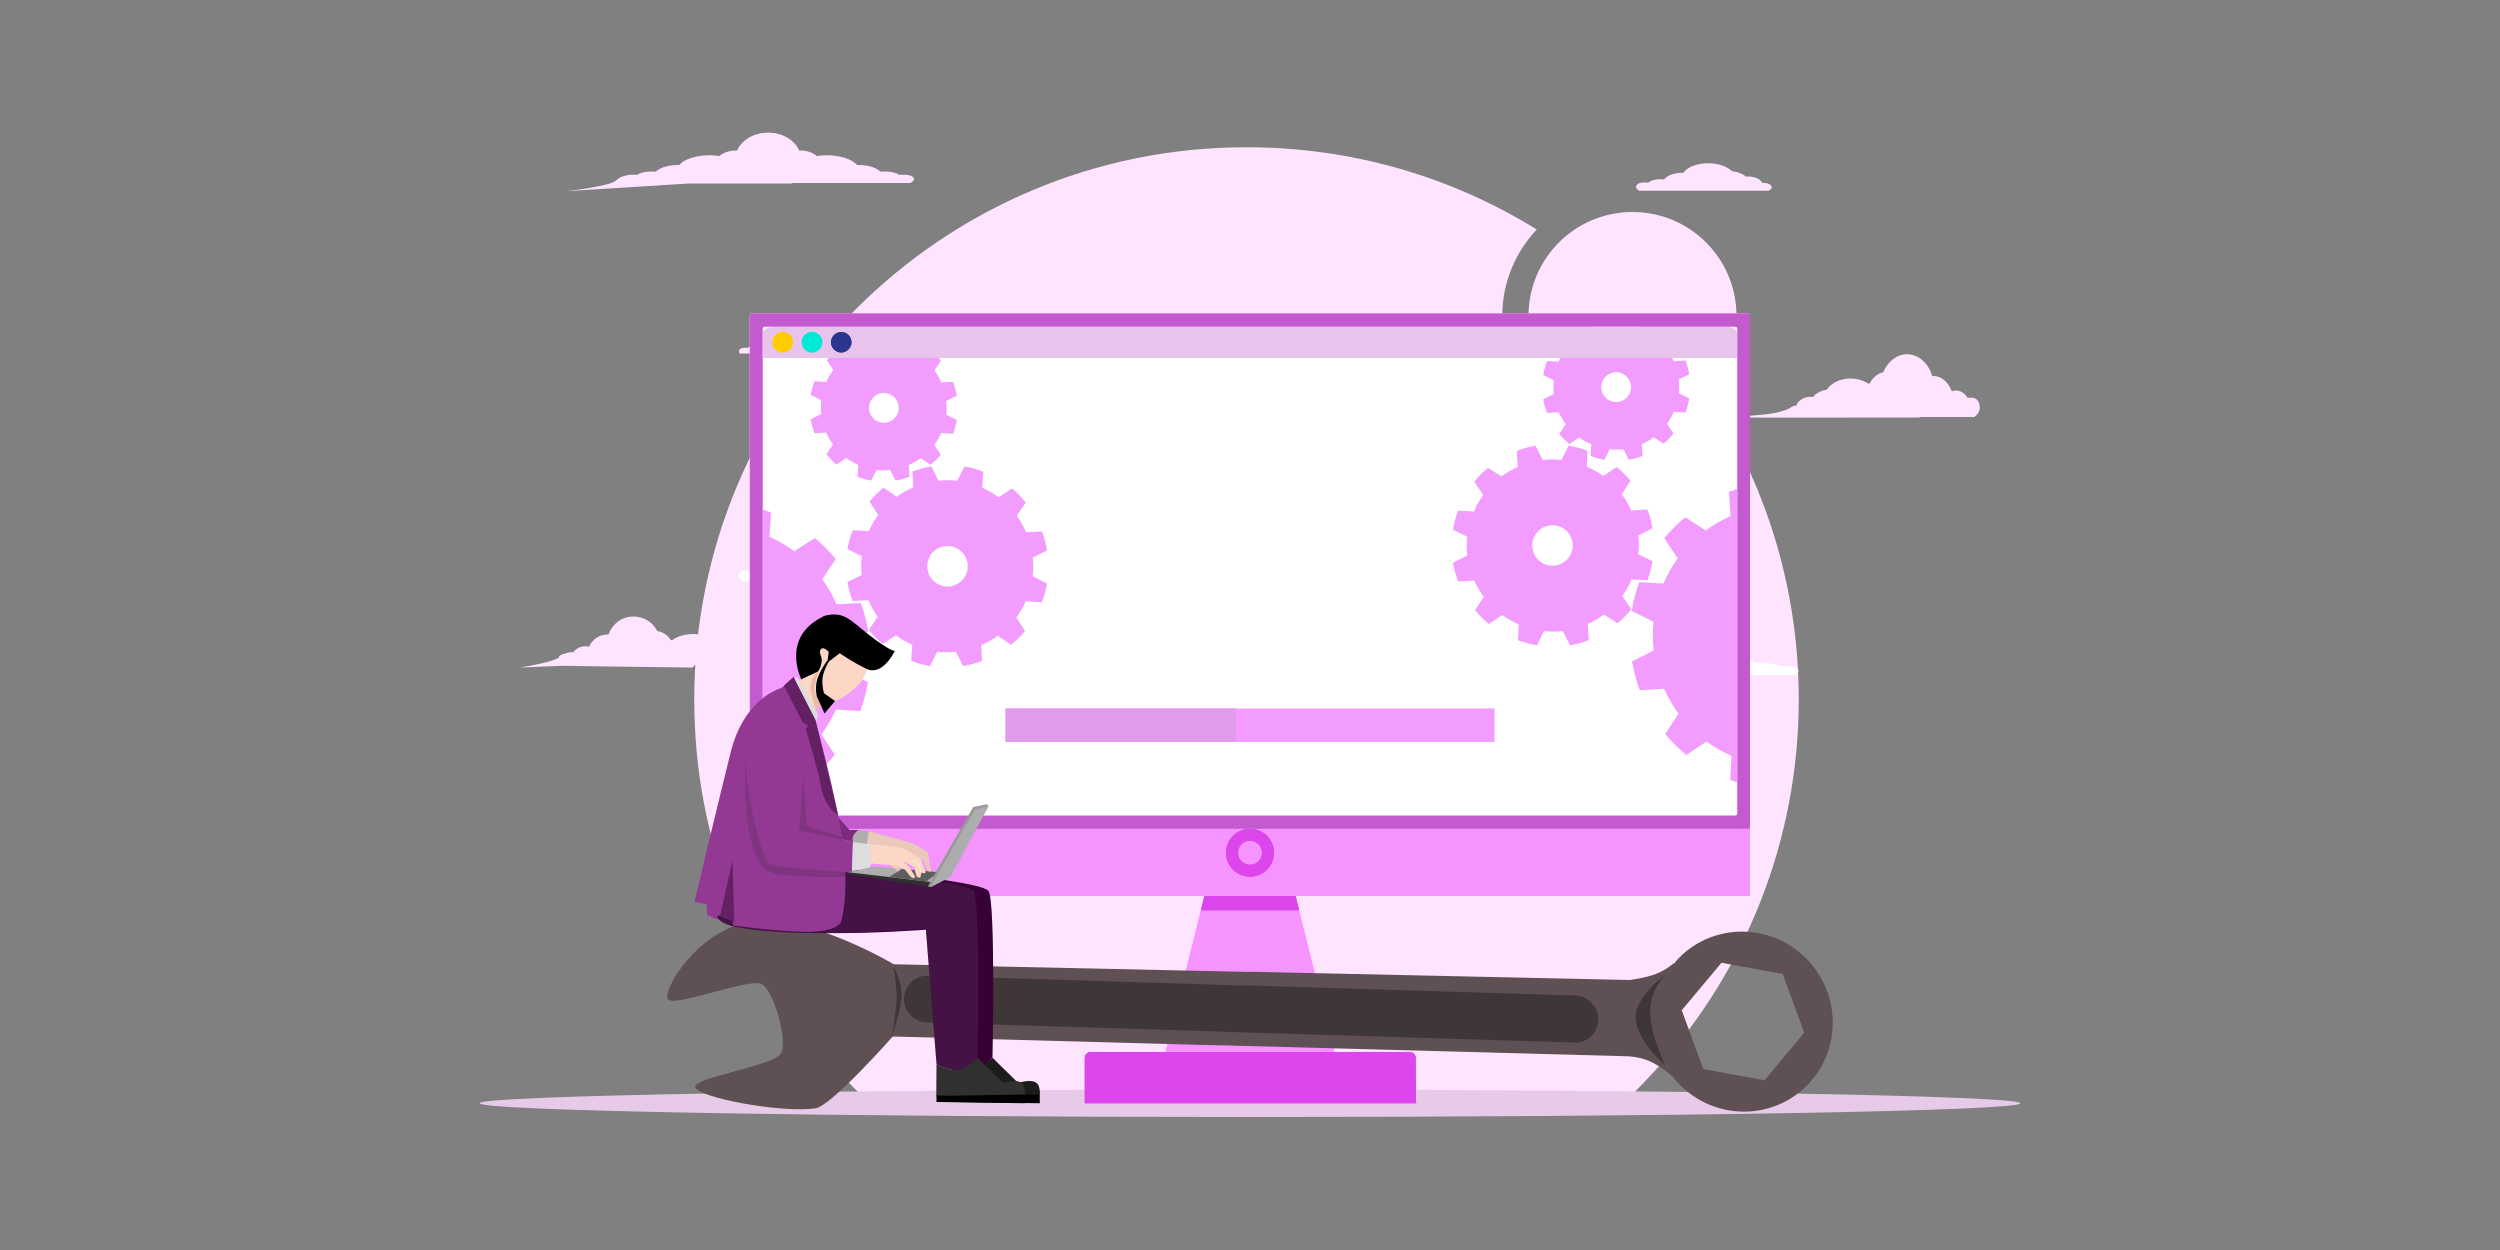
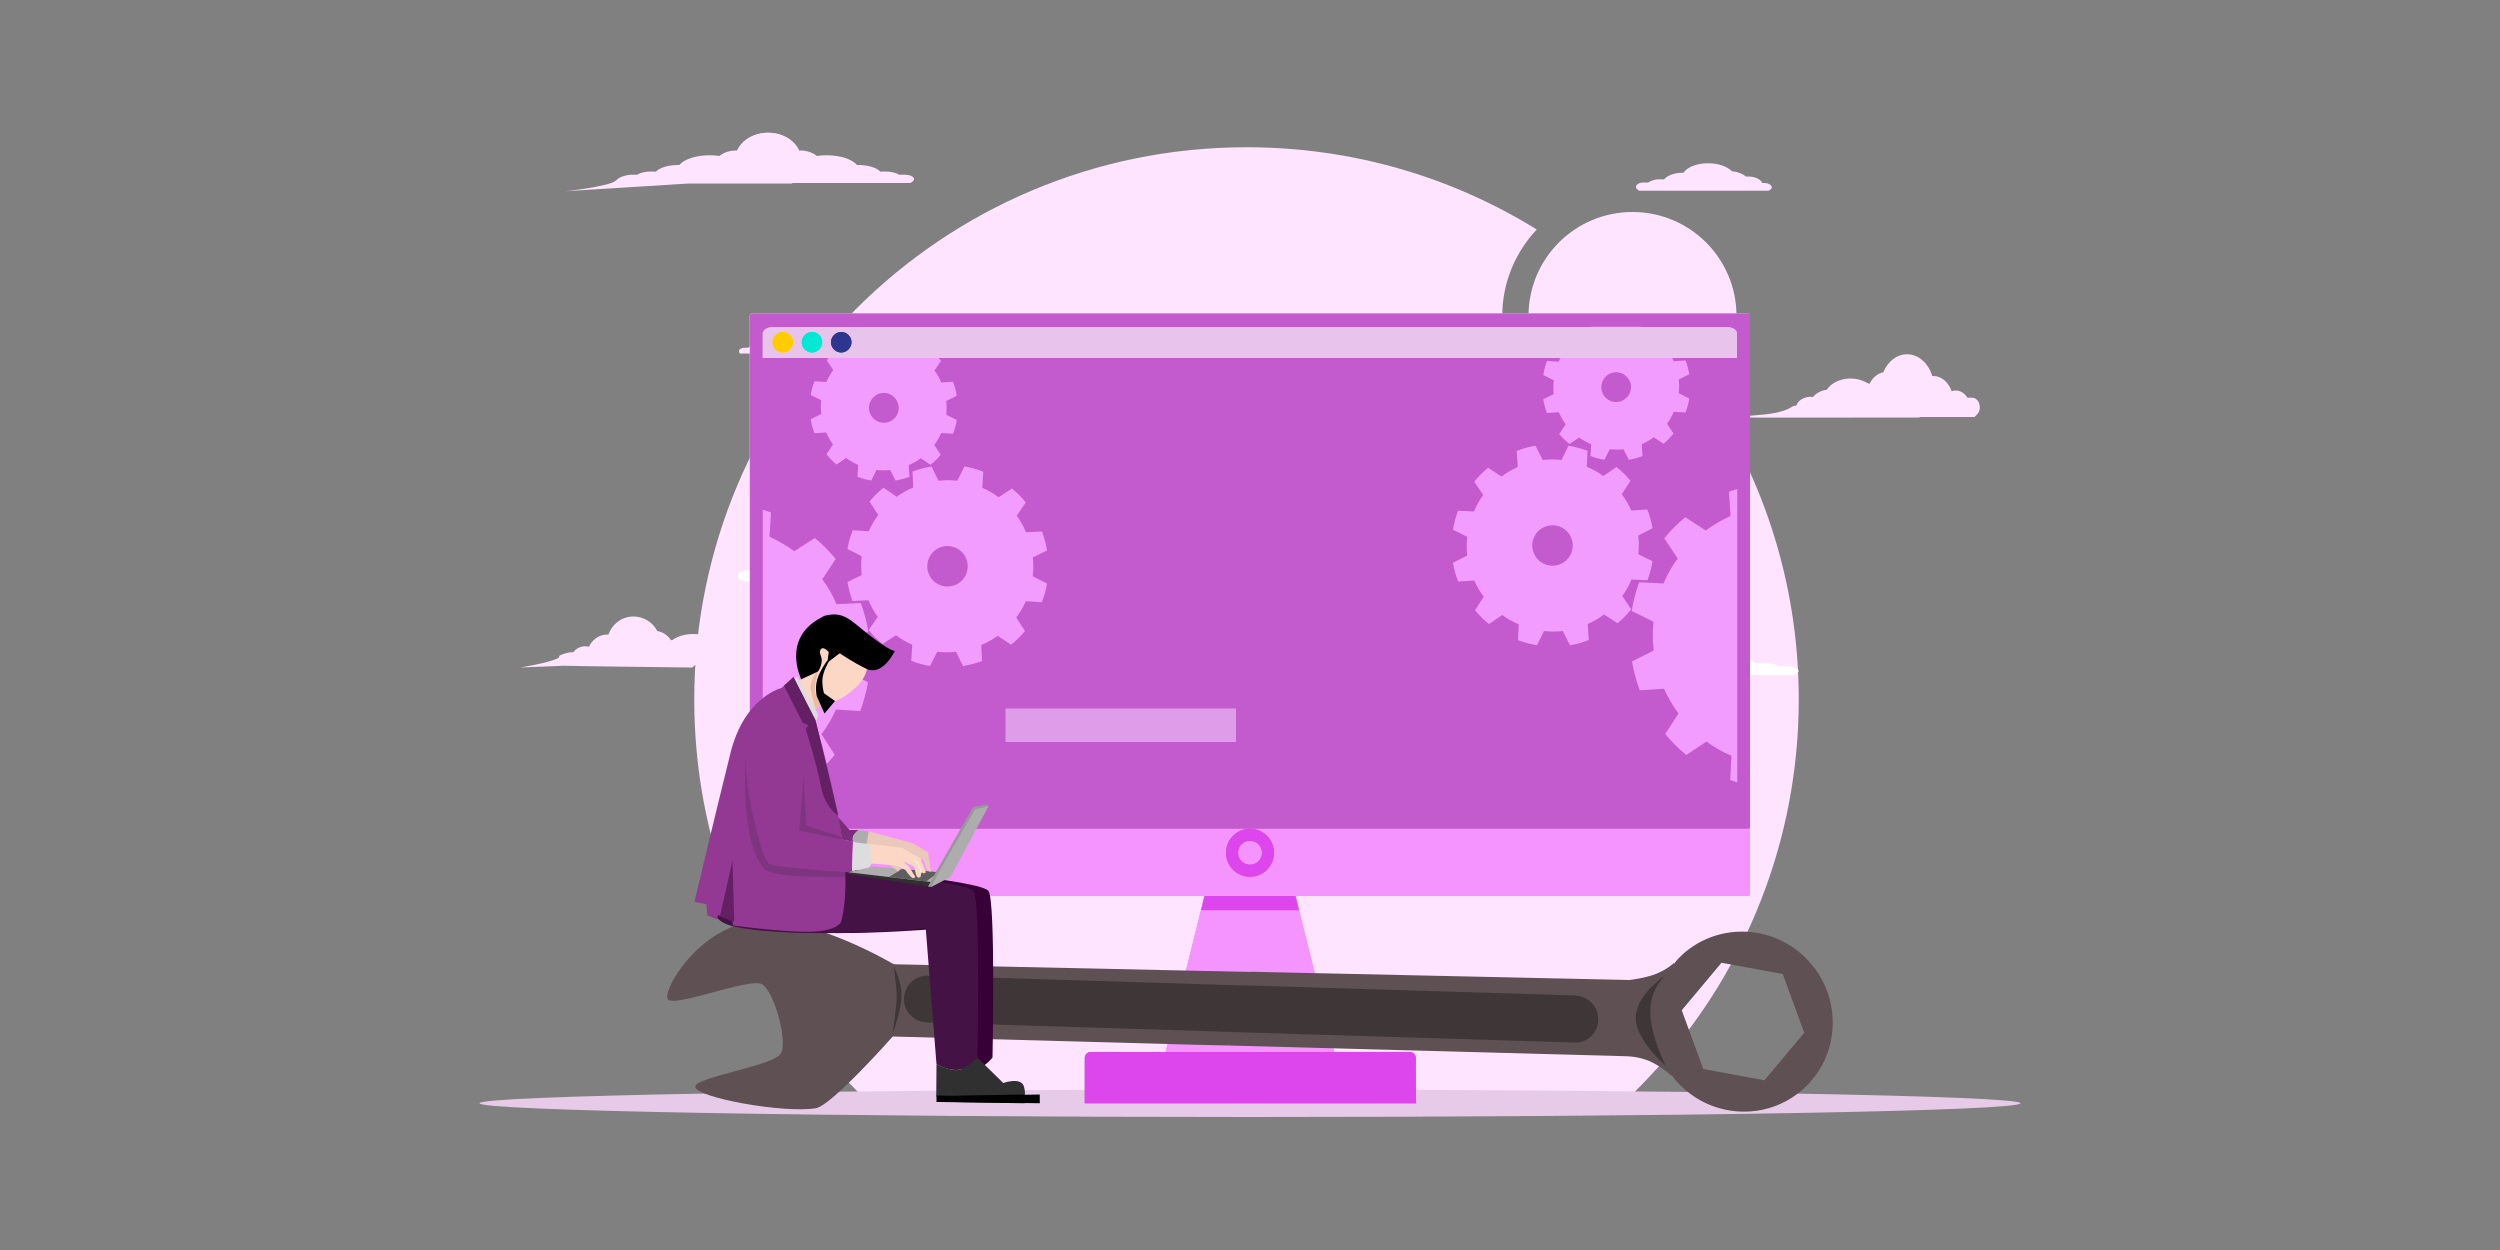
<svg xmlns="http://www.w3.org/2000/svg" xmlns:xlink="http://www.w3.org/1999/xlink" version="1.1" id="레이어_1" x="0px" y="0px" viewBox="0 0 1000 500" style="enable-background:new 0 0 1000 500;" xml:space="preserve">
  <rect x="0" y="0" width="1000" height="500" fill="#808080" stroke="none" />
  <style type="text/css">
	.st0{fill:#FFE4FF;}
	.st1{fill:#FFFFFF;}
	.st2{fill-rule:evenodd;clip-rule:evenodd;fill:#E7CAE7;}
	.st3{fill-rule:evenodd;clip-rule:evenodd;fill:#F594FF;}
	.st4{fill-rule:evenodd;clip-rule:evenodd;fill:#DD45ED;}
	.st5{fill-rule:evenodd;clip-rule:evenodd;fill:#C35BCF;}
	.st6{fill-rule:evenodd;clip-rule:evenodd;fill:#FFFFFF;}
	
		.st7{clip-path:url(#SVGID_00000093867298860741695830000015765145101646480794_);fill-rule:evenodd;clip-rule:evenodd;fill:#F39CFF;}
	.st8{fill-rule:evenodd;clip-rule:evenodd;fill:#E8C4EC;}
	.st9{fill-rule:evenodd;clip-rule:evenodd;fill:#FFCC00;}
	.st10{fill-rule:evenodd;clip-rule:evenodd;fill:#2C368F;}
	.st11{fill-rule:evenodd;clip-rule:evenodd;fill:#00E9D4;}
	.st12{fill-rule:evenodd;clip-rule:evenodd;fill:#F39CFF;}
	.st13{fill-rule:evenodd;clip-rule:evenodd;fill:#DF9CE8;}
	.st14{fill:#5E5053;}
	.st15{fill:#3F3637;}
	.st16{fill:#FDD7C5;}
	.st17{fill:#EABBA5;}
	.st18{fill:#370037;}
	.st19{fill:#1C1C1C;}
	.st20{fill:#441244;}
	.st21{fill:#303030;}
	.st22{fill:#933893;}
	.st23{fill:#7F347F;}
	.st24{fill:#632063;}
	.st25{fill:#DDDDDD;}
	.st26{fill:#ADADAD;}
	.st27{fill:#5E5E5E;}
	.st28{fill:#EAC9BA;}
	.st29{fill:#989896;}
	.st30{fill:#7B2C7B;}
	.st31{fill:#E6FFC2;}
</style>
  <path class="st0" d="M498.6,58.9c-122,0-220.9,98.9-220.9,220.9c0,56.5,21.2,108.1,56.1,147.1c4,4.4,8.1,8.7,12.4,12.8  c43.9,1,98,1.6,156.9,1.6c54.6,0,105.4-0.5,147.5-1.4c4.5-4.2,8.7-8.7,12.9-13.3c34.8-39,56-90.5,56-146.9  c0-43.1-12.4-83.3-33.7-117.3c-9,8.7-21.3,14.1-34.8,14.1c-27.7,0-50.1-22.4-50.1-50.1c0-13.4,5.3-25.6,13.8-34.6  C580.9,70.9,541.2,58.9,498.6,58.9L498.6,58.9z" />
  <path class="st0" d="M611.4,126.4c0-23,18.6-41.6,41.6-41.6c23,0,41.6,18.6,41.6,41.6c0,23-18.6,41.6-41.6,41.6  C630,168,611.4,149.3,611.4,126.4L611.4,126.4z" />
  <path class="st1" d="M566.7,215.9c-4.7,0-8.8,1.3-10.9,3.2c-2.6,0.2-4.9,1-6.3,2c-0.3,0-0.7,0-1,0c-3.2,0-5.9,1.1-6.6,2.6h-1  c-1.9,0-3.4,0.7-3.4,1.7c0,0.1,0,0.1,0,0.2c0,0,0,0,0,0c0,0.1,0.1,0.2,0.1,0.3c0,0,0,0,0,0c0,0,0.1,0.1,0.1,0.1c0,0,0,0,0,0  c0,0,0.1,0.1,0.1,0.1c0,0,0,0,0,0c0,0,0.1,0.1,0.1,0.1c0,0,0,0,0.1,0.1c0,0,0.1,0.1,0.1,0.1c0,0,0,0,0.1,0c0,0,0.1,0,0.1,0.1  c0,0,0.1,0,0.1,0.1c0,0,0.1,0,0.1,0.1c0,0,0.1,0,0.1,0c0,0,0.1,0,0.1,0.1c0,0,0.1,0,0.1,0c0,0,0.1,0,0.1,0c0,0,0.1,0,0.1,0  c0,0,0.1,0,0.1,0c0,0,0.1,0,0.1,0c0.1,0,0.1,0,0.2,0c0,0,0.1,0,0.1,0c0.1,0,0.1,0,0.2,0c0,0,0.1,0,0.1,0c0.1,0,0.1,0,0.2,0  c0.1,0,0.1,0,0.2,0c0.1,0,0.1,0,0.2,0c0.1,0,0.2,0,0.3,0h55.6c0.1,0,0.2,0,0.3,0c0,0,0.1,0,0.1,0c0.1,0,0.1,0,0.2,0  c0.1,0,0.1,0,0.2,0c0.1,0,0.1,0,0.2,0c0.1,0,0.1,0,0.2,0c0,0,0.1,0,0.1,0c0.1,0,0.1,0,0.2,0c0,0,0.1,0,0.1,0c0,0,0.1,0,0.1,0  c0,0,0.1,0,0.1,0c0,0,0.1,0,0.1,0c0,0,0.1,0,0.1,0c0,0,0.1,0,0.1,0c0,0,0.1,0,0.1-0.1c0,0,0.1,0,0.1-0.1c0,0,0.1,0,0.1-0.1  c0,0,0.1,0,0.1-0.1c0,0,0,0,0.1,0c0,0,0.1-0.1,0.1-0.1c0,0,0,0,0.1-0.1c0,0,0.1,0,0.1-0.1c0,0,0,0,0.1-0.1c0,0,0,0,0.1-0.1  c0,0,0,0,0.1-0.1c0,0,0-0.1,0.1-0.1c0,0,0,0,0,0c0-0.1,0.1-0.2,0.1-0.3c0,0,0,0,0,0c0-0.1,0-0.1,0-0.2c0-0.9-1.5-1.7-3.4-1.7h-2.2  c-1.2-0.8-3.2-1.3-5.3-1.3c-0.6,0-1.2,0-1.8,0.1c-1.5-1.6-4.7-2.7-8.5-2.7c-0.2,0-0.3,0-0.5,0C576.5,217.6,572,215.9,566.7,215.9  L566.7,215.9z" />
  <path class="st1" d="M628.9,153.9c-2,0-3.9,0.2-5.7,0.5c2.2,2.4,4.7,4.5,7.5,6.3c6.6,4.3,14.4,6.9,22.9,6.9c5.7,0,11.1-1.2,16.1-3.2  c-0.1,0-0.2,0-0.2,0h-3c-1.7-1.1-4.3-1.7-7.2-1.7c-0.9,0-1.7,0.1-2.5,0.2c-2-2.1-6.4-3.6-11.5-3.6c-0.2,0-0.4,0-0.6,0  c-1-1.2-2.6-2.3-4.6-3.2C637.1,154.7,633.2,153.9,628.9,153.9L628.9,153.9z" />
  <path class="st1" d="M613.2,158.3c-3.1,0.4-5.8,1.3-7.5,2.6c-0.5,0-0.9-0.1-1.4-0.1c-4.3,0-8,1.5-8.9,3.5h-1.3c-2.5,0-4.6,1-4.6,2.3  c0,0.1,0,0.2,0,0.2c0,0,0,0,0,0.1c0,0.1,0.1,0.2,0.1,0.3c0,0,0,0,0,0c0,0.1,0.1,0.1,0.1,0.2c0,0,0,0,0,0.1c0,0,0.1,0.1,0.1,0.1  c0,0,0,0,0,0c0,0,0.1,0.1,0.1,0.1c0,0,0.1,0,0.1,0.1c0,0,0.1,0.1,0.2,0.1c0,0,0.1,0,0.1,0.1c0.1,0,0.1,0.1,0.2,0.1  c0,0,0.1,0,0.1,0.1c0.1,0,0.1,0.1,0.2,0.1c0,0,0.1,0,0.1,0.1c0.1,0,0.1,0.1,0.2,0.1c0,0,0.1,0,0.2,0.1c0.1,0,0.1,0,0.2,0.1  c0.1,0,0.1,0,0.2,0.1c0.1,0,0.1,0,0.2,0.1c0.1,0,0.1,0,0.2,0c0.1,0,0.1,0,0.2,0c0.1,0,0.1,0,0.2,0c0.1,0,0.2,0,0.2,0  c0.1,0,0.1,0,0.2,0c0.1,0,0.2,0,0.2,0c0.1,0,0.1,0,0.2,0c0.1,0,0.1,0,0.2,0c0.1,0,0.3,0,0.5,0h31.5  C620.9,166,616.8,162.4,613.2,158.3L613.2,158.3z" />
  <path class="st1" d="M663.9,144.6c-6.3,0-11.9,2.8-14.7,6.9c-3.6,0.5-6.6,2.1-8.5,4.4c-0.2,0-0.4,0-0.6,0c-0.3,0-0.5,0-0.8,0  c-4,0-7.3,2-8.6,4.8c6.6,4.3,14.4,6.9,22.9,6.9c5.7,0,11.1-1.2,16.1-3.2c5.7-2.4,10.8-6,14.9-10.6c-1.3-0.4-2.8-0.6-4.3-0.6  c-0.2,0-0.4,0-0.6,0C677.1,148.2,671.1,144.6,663.9,144.6L663.9,144.6z" />
  <path class="st1" d="M686.4,162c-2.7,2.6-5.7,4.9-8.9,6.8h13C689.2,166.6,687.8,164.3,686.4,162L686.4,162z" />
  <path class="st1" d="M334.6,217.6c-6.3,0-11.8,1.7-14.7,4.3c-3.5,0.3-6.6,1.3-8.5,2.7c-0.5,0-0.9-0.1-1.4-0.1  c-4.3,0-7.9,1.5-8.9,3.5h-1.3c-2.5,0-4.6,1-4.6,2.3c0,0.1,0,0.2,0,0.2c0,0,0,0,0,0c0,0,0,0,0,0.1c0,0.1,0.1,0.2,0.1,0.3c0,0,0,0,0,0  c0,0.1,0.1,0.1,0.1,0.2c0,0,0,0,0,0.1c0,0,0.1,0.1,0.1,0.1c0,0,0,0,0,0c0,0,0.1,0.1,0.1,0.1c0,0,0.1,0,0.1,0.1c0,0,0.1,0.1,0.2,0.1  c0,0,0.1,0,0.1,0.1c0.1,0,0.1,0.1,0.2,0.1c0,0,0.1,0,0.1,0.1c0.1,0,0.1,0.1,0.2,0.1c0,0,0.1,0,0.1,0.1c0.1,0,0.1,0.1,0.2,0.1  c0,0,0.1,0,0.2,0.1c0.1,0,0.1,0,0.2,0.1c0.1,0,0.1,0,0.2,0.1c0.1,0,0.1,0,0.2,0.1c0.1,0,0.1,0,0.2,0c0.1,0,0.1,0,0.2,0  c0.1,0,0.1,0,0.2,0c0.1,0,0.2,0,0.2,0c0.1,0,0.1,0,0.2,0c0.1,0,0.2,0,0.2,0c0.1,0,0.1,0,0.2,0c0.1,0,0.1,0,0.2,0c0.1,0,0.3,0,0.5,0  h75c0.2,0,0.3,0,0.5,0c0.1,0,0.1,0,0.2,0c0.1,0,0.2,0,0.2,0c0.1,0,0.1,0,0.2,0c0.1,0,0.1,0,0.2,0c0.1,0,0.2,0,0.2,0  c0.1,0,0.1,0,0.2,0c0.1,0,0.1,0,0.2,0c0.1,0,0.1,0,0.2,0c0.1,0,0.1,0,0.2-0.1c0.1,0,0.1,0,0.2-0.1c0.1,0,0.1,0,0.2-0.1  c0.1,0,0.1,0,0.2-0.1c0.1,0,0.1,0,0.2-0.1c0.1,0,0.1-0.1,0.2-0.1c0.1,0,0.1,0,0.1-0.1c0,0,0.1,0,0.1-0.1c0.1,0,0.1-0.1,0.2-0.1  c0,0,0.1,0,0.1-0.1c0.1,0,0.1-0.1,0.2-0.1c0,0,0.1-0.1,0.1-0.1c0,0,0.1-0.1,0.1-0.1c0,0,0.1-0.1,0.1-0.1c0,0,0.1-0.1,0.1-0.1  c0,0,0-0.1,0.1-0.1c0,0,0.1-0.1,0.1-0.1c0,0,0,0,0,0c0.1-0.1,0.1-0.2,0.1-0.3c0,0,0,0,0-0.1c0-0.1,0-0.2,0-0.2c0-1.2-2-2.3-4.6-2.3  h-3c-1.7-1.1-4.3-1.7-7.2-1.7c-0.8,0-1.7,0.1-2.4,0.2c-2-2.1-6.4-3.6-11.4-3.6c-0.2,0-0.4,0-0.6,0  C347.7,219.8,341.7,217.6,334.6,217.6L334.6,217.6z" />
  <path class="st1" d="M429.2,298.6c6.3,0,11.9,1.7,14.8,4.3c3.6,0.3,6.6,1.3,8.5,2.8c0.5,0,0.9-0.1,1.4-0.1c4.3,0,8,1.5,8.9,3.5h1.3  c2.5,0,4.6,1,4.6,2.3c0,0.1,0,0.2,0,0.2c0,0,0,0,0,0c0,0,0,0,0,0.1c0,0.1-0.1,0.2-0.1,0.3c0,0,0,0,0,0c0,0.1-0.1,0.1-0.1,0.2  c0,0,0,0,0,0.1c0,0-0.1,0.1-0.1,0.1c0,0,0,0,0,0c0,0-0.1,0.1-0.1,0.1c0,0-0.1,0-0.1,0.1c0,0-0.1,0.1-0.2,0.1c0,0-0.1,0-0.1,0.1  c-0.1,0-0.1,0.1-0.2,0.1c0,0-0.1,0-0.1,0.1c-0.1,0-0.1,0.1-0.2,0.1c0,0-0.1,0-0.1,0.1c-0.1,0-0.1,0.1-0.2,0.1c0,0-0.1,0-0.2,0.1  c-0.1,0-0.1,0-0.2,0.1c-0.1,0-0.1,0-0.2,0.1c-0.1,0-0.1,0-0.2,0.1c-0.1,0-0.1,0-0.2,0c-0.1,0-0.1,0-0.2,0c-0.1,0-0.1,0-0.2,0  c-0.1,0-0.2,0-0.2,0c-0.1,0-0.1,0-0.2,0c-0.1,0-0.2,0-0.2,0c-0.1,0-0.1,0-0.2,0c-0.1,0-0.1,0-0.2,0c-0.1,0-0.3,0-0.5,0h-75.3  c-0.2,0-0.3,0-0.5,0c-0.1,0-0.1,0-0.2,0c-0.1,0-0.2,0-0.2,0c-0.1,0-0.1,0-0.2,0c-0.1,0-0.1,0-0.2,0c-0.1,0-0.2,0-0.2,0  c-0.1,0-0.1,0-0.2,0c-0.1,0-0.1,0-0.2,0c-0.1,0-0.1,0-0.2,0c-0.1,0-0.1,0-0.2-0.1c-0.1,0-0.1,0-0.2-0.1c-0.1,0-0.1,0-0.2-0.1  c-0.1,0-0.1,0-0.2-0.1c-0.1,0-0.1,0-0.2-0.1c-0.1,0-0.1-0.1-0.2-0.1c-0.1,0-0.1,0-0.1-0.1c0,0-0.1,0-0.1-0.1c-0.1,0-0.1-0.1-0.2-0.1  c0,0-0.1,0-0.1-0.1c-0.1,0-0.1-0.1-0.2-0.1c0,0-0.1-0.1-0.1-0.1c0,0-0.1-0.1-0.1-0.1c0,0-0.1-0.1-0.1-0.1c0,0-0.1-0.1-0.1-0.1  c0,0,0-0.1-0.1-0.1c0,0-0.1-0.1-0.1-0.1c0,0,0,0,0,0c-0.1-0.1-0.1-0.2-0.1-0.3c0,0,0,0,0-0.1c0-0.1,0-0.2,0-0.2  c0-1.2,2.1-2.3,4.6-2.3h3c1.7-1.1,4.3-1.7,7.2-1.7c0.9,0,1.7,0.1,2.5,0.2c2-2.1,6.4-3.6,11.5-3.6c0.2,0,0.4,0,0.6,0  C416,300.8,422.1,298.6,429.2,298.6L429.2,298.6z" />
  <path class="st1" d="M394.3,289.4c6.3,0,11.9,2.8,14.8,6.9c3.5,0.5,6.6,2.1,8.5,4.4c0.5-0.1,0.9-0.1,1.4-0.1c4.3,0,8,2.4,8.9,5.6  h1.3c2.5,0,4.6,1.6,4.6,3.7c0,0.1,0,0.3,0,0.4v0c0,0,0,0.1,0,0.1c0,0.2-0.1,0.4-0.1,0.6c0,0,0,0,0,0c0,0.1-0.1,0.2-0.1,0.2  c0,0,0,0.1,0,0.1c0,0.1-0.1,0.2-0.1,0.2c0,0,0,0.1,0,0.1c0,0.1-0.1,0.1-0.1,0.2c0,0-0.1,0.1-0.1,0.1c0,0.1-0.1,0.1-0.2,0.2  c0,0-0.1,0.1-0.1,0.1c-0.1,0.1-0.1,0.1-0.2,0.2c0,0-0.1,0.1-0.1,0.1c-0.1,0-0.1,0.1-0.2,0.1c0,0-0.1,0.1-0.1,0.1  c-0.1,0-0.1,0.1-0.2,0.1c-0.1,0-0.1,0.1-0.2,0.1c-0.1,0-0.1,0.1-0.2,0.1c-0.1,0-0.1,0.1-0.2,0.1c-0.1,0-0.1,0.1-0.2,0.1  c-0.1,0-0.1,0-0.2,0.1c-0.1,0-0.1,0.1-0.2,0.1c-0.1,0-0.1,0-0.2,0c-0.1,0-0.2,0-0.2,0.1c-0.1,0-0.1,0-0.2,0c-0.1,0-0.2,0-0.2,0  c-0.1,0-0.1,0-0.2,0c-0.1,0-0.1,0-0.2,0c-0.1,0-0.3,0-0.5,0h-75.3c-0.2,0-0.3,0-0.5,0c-0.1,0-0.1,0-0.2,0c-0.1,0-0.2,0-0.2,0  c-0.1,0-0.1,0-0.2,0c-0.1,0-0.1,0-0.2,0c-0.1,0-0.2,0-0.2-0.1c-0.1,0-0.1,0-0.2-0.1c-0.1,0-0.1,0-0.2-0.1c-0.1,0-0.1,0-0.2-0.1  c-0.1,0-0.1-0.1-0.2-0.1c-0.1,0-0.1-0.1-0.2-0.1c-0.1,0-0.1-0.1-0.2-0.1c-0.1,0-0.1-0.1-0.2-0.1c-0.1,0-0.1-0.1-0.2-0.1  c-0.1,0-0.1-0.1-0.2-0.1c-0.1,0-0.1-0.1-0.1-0.1c0,0-0.1-0.1-0.1-0.1c-0.1,0-0.1-0.1-0.2-0.2c0,0-0.1-0.1-0.1-0.1  c-0.1-0.1-0.1-0.1-0.2-0.2c0,0-0.1-0.1-0.1-0.1c0-0.1-0.1-0.1-0.1-0.2c0-0.1-0.1-0.1-0.1-0.2c0-0.1-0.1-0.1-0.1-0.2  c0-0.1,0-0.1-0.1-0.2c0-0.1-0.1-0.1-0.1-0.2c0,0,0,0,0,0c-0.1-0.2-0.1-0.4-0.1-0.6c0,0,0-0.1,0-0.1c0-0.1,0-0.3,0-0.4  c0-2,2.1-3.7,4.6-3.7h3c1.7-1.7,4.3-2.8,7.2-2.8c0.9,0,1.7,0.1,2.5,0.3c2-3.5,6.4-5.9,11.5-5.9c0.2,0,0.4,0,0.6,0  C381,292.9,387.1,289.4,394.3,289.4L394.3,289.4z" />
  <path class="st1" d="M639.4,262.7c-6.3,0-11.9,0.9-14.7,2.1c-3.6,0.1-6.6,0.7-8.5,1.4c-0.5,0-0.9,0-1.4,0c-4.3,0-8,0.7-8.9,1.7h-1.3  c-2.5,0-4.6,0.5-4.6,1.1c0,0,0,0.1,0,0.1c0,0,0,0,0,0c0,0.1,0.1,0.1,0.1,0.2c0,0,0,0,0,0c0,0,0.1,0.1,0.1,0.1c0,0,0,0,0,0  c0,0,0.1,0,0.1,0.1c0,0,0,0,0,0c0,0,0.1,0,0.1,0.1c0,0,0.1,0,0.1,0c0,0,0.1,0,0.2,0.1c0,0,0.1,0,0.1,0c0.1,0,0.1,0,0.2,0  c0,0,0.1,0,0.1,0c0.1,0,0.1,0,0.2,0c0,0,0.1,0,0.1,0c0.1,0,0.1,0,0.2,0c0,0,0.1,0,0.2,0c0.1,0,0.1,0,0.2,0c0.1,0,0.1,0,0.2,0  c0.1,0,0.1,0,0.2,0c0.1,0,0.1,0,0.2,0c0.1,0,0.1,0,0.2,0c0.1,0,0.1,0,0.2,0c0.1,0,0.2,0,0.2,0c0.1,0,0.1,0,0.2,0c0.1,0,0.2,0,0.2,0  c0.1,0,0.1,0,0.2,0c0.1,0,0.1,0,0.2,0c0.1,0,0.3,0,0.5,0h75.3c0.2,0,0.3,0,0.5,0c0.1,0,0.1,0,0.2,0c0.1,0,0.2,0,0.2,0  c0.1,0,0.1,0,0.2,0c0.1,0,0.1,0,0.2,0c0.1,0,0.2,0,0.2,0c0.1,0,0.1,0,0.2,0c0.1,0,0.1,0,0.2,0c0.1,0,0.1,0,0.2,0c0.1,0,0.1,0,0.2,0  c0.1,0,0.1,0,0.2,0c0.1,0,0.1,0,0.2,0c0.1,0,0.1,0,0.2,0c0.1,0,0.1,0,0.2,0c0.1,0,0.1,0,0.2,0c0.1,0,0.1,0,0.1,0c0,0,0.1,0,0.1,0  c0.1,0,0.1,0,0.2,0c0,0,0.1,0,0.1,0c0.1,0,0.1,0,0.2-0.1c0,0,0.1,0,0.1,0c0,0,0.1,0,0.1-0.1c0,0,0.1,0,0.1,0c0,0,0.1,0,0.1,0  c0,0,0,0,0.1,0c0,0,0.1,0,0.1-0.1c0,0,0,0,0,0c0.1-0.1,0.1-0.1,0.1-0.2c0,0,0,0,0,0c0,0,0-0.1,0-0.1c0-0.6-2.1-1.1-4.6-1.1h-3  c-1.7-0.5-4.3-0.9-7.2-0.9c-0.9,0-1.7,0-2.5,0.1c-2-1.1-6.4-1.8-11.5-1.8c-0.2,0-0.4,0-0.6,0C652.6,263.8,646.6,262.7,639.4,262.7  L639.4,262.7z" />
  <path class="st1" d="M674.4,258.1c-6.3,0-11.9,1.4-14.8,3.5c-3.5,0.2-6.6,1.1-8.5,2.2c-0.5,0-0.9,0-1.4,0c-4.3,0-8,1.2-8.9,2.8h-1.3  c-2.5,0-4.6,0.8-4.6,1.8c0,0.1,0,0.1,0,0.2c0,0,0,0,0,0c0,0.1,0.1,0.2,0.1,0.3c0,0,0,0,0,0c0,0,0.1,0.1,0.1,0.1c0,0,0,0,0,0  c0,0,0.1,0.1,0.1,0.1c0,0,0,0,0,0c0,0,0.1,0.1,0.1,0.1c0,0,0.1,0,0.1,0.1c0,0,0.1,0.1,0.2,0.1c0,0,0.1,0,0.1,0  c0.1,0,0.1,0.1,0.2,0.1c0,0,0.1,0,0.1,0.1c0.1,0,0.1,0,0.2,0.1c0,0,0.1,0,0.1,0.1c0.1,0,0.1,0,0.2,0.1c0,0,0.1,0,0.2,0  c0.1,0,0.1,0,0.2,0.1c0.1,0,0.1,0,0.2,0c0.1,0,0.1,0,0.2,0c0.1,0,0.1,0,0.2,0c0.1,0,0.1,0,0.2,0c0.1,0,0.1,0,0.2,0  c0.1,0,0.2,0,0.2,0c0.1,0,0.1,0,0.2,0c0.1,0,0.2,0,0.2,0c0.1,0,0.1,0,0.2,0c0.1,0,0.1,0,0.2,0c0.1,0,0.3,0,0.5,0h75.3  c0.2,0,0.3,0,0.5,0c0.1,0,0.1,0,0.2,0c0.1,0,0.2,0,0.2,0c0.1,0,0.1,0,0.2,0c0.1,0,0.1,0,0.2,0c0.1,0,0.2,0,0.2,0c0.1,0,0.1,0,0.2,0  c0.1,0,0.1,0,0.2,0c0.1,0,0.1,0,0.2,0c0.1,0,0.1,0,0.2,0c0.1,0,0.1,0,0.2,0c0.1,0,0.1,0,0.2,0c0.1,0,0.1,0,0.2-0.1  c0.1,0,0.1,0,0.2,0c0.1,0,0.1,0,0.2-0.1c0.1,0,0.1,0,0.1-0.1c0,0,0.1,0,0.1-0.1c0.1,0,0.1,0,0.2-0.1c0,0,0.1,0,0.1,0  c0.1,0,0.1-0.1,0.2-0.1c0,0,0.1,0,0.1-0.1c0,0,0.1-0.1,0.1-0.1c0,0,0.1-0.1,0.1-0.1c0,0,0.1-0.1,0.1-0.1c0,0,0-0.1,0.1-0.1  c0,0,0.1-0.1,0.1-0.1c0,0,0,0,0,0c0.1-0.1,0.1-0.2,0.1-0.3c0,0,0,0,0,0c0-0.1,0-0.1,0-0.2c0-1-2.1-1.8-4.6-1.8h-3  c-1.7-0.9-4.3-1.4-7.2-1.4c-0.9,0-1.7,0-2.5,0.1c-2-1.7-6.4-2.9-11.5-2.9c-0.2,0-0.4,0-0.6,0C687.6,259.9,681.5,258.1,674.4,258.1  L674.4,258.1z" />
  <path class="st1" d="M336.3,130.2c-5,5.5-9.7,11.2-14.2,17.1H427c0.3,0,0.5,0,0.8,0c0.1,0,0.2,0,0.3,0c0.2,0,0.3,0,0.4,0  c0.1,0,0.3,0,0.4,0c0.1,0,0.2,0,0.4,0c0.1,0,0.3,0,0.4,0c0.1,0,0.2,0,0.3,0c0.1,0,0.3,0,0.4,0c0.1,0,0.2,0,0.3,0  c0.1,0,0.2,0,0.3-0.1c0.1,0,0.2,0,0.3-0.1c0.1,0,0.2,0,0.3-0.1c0.1,0,0.2,0,0.3-0.1c0.1,0,0.2,0,0.3-0.1c0.1,0,0.2,0,0.3-0.1  c0.1,0,0.2,0,0.3-0.1c0.1,0,0.2,0,0.2-0.1c0.1,0,0.2-0.1,0.3-0.1c0.1,0,0.1,0,0.2-0.1c0.1,0,0.2-0.1,0.3-0.1c0.1,0,0.1-0.1,0.2-0.1  c0.1,0,0.1-0.1,0.2-0.1c0.1,0,0.1-0.1,0.2-0.1c0.1,0,0.1-0.1,0.2-0.1c0,0,0.1-0.1,0.1-0.1c0.1,0,0.1-0.1,0.1-0.1c0,0,0,0,0,0  c0.1-0.1,0.2-0.2,0.3-0.3c0,0,0,0,0-0.1c0-0.1,0-0.2,0-0.2c0-1.2-3.7-2.3-8.2-2.3h-5.4c-3-1.1-7.7-1.7-13-1.7c-1.5,0-3,0.1-4.4,0.2  c-3.6-2.1-11.5-3.6-20.6-3.6c-0.4,0-0.8,0-1.1,0c-4.5-3.1-15.4-5.3-28.2-5.3c-3.1,0-6,0.1-8.8,0.4  C342.9,131.6,339.8,130.7,336.3,130.2L336.3,130.2z" />
  <path class="st0" d="M307,53.1c-5.5,0-10.3,2.9-12.2,7.1c-0.2,0-0.3,0-0.5,0c-2.5,0-4.8,0.8-6.6,2.2c-1.2-0.2-2.5-0.3-3.8-0.3  c-5.5,0-10.3,1.6-12.2,3.9c-0.2,0-0.3,0-0.5,0c-4,0-7.4,1.1-8.9,2.7c-0.6-0.1-1.2-0.1-1.9-0.1c-2.3,0-4.3,0.5-5.6,1.3h-1.5  c0,0-1.9-0.2-4.6,0.8c-2.7,1-1.3,1.9-6.2,3.1c-7.7,1.9-16.6,2.7-16.6,2.7l49.7-3.1h41.3V56.9C314.4,54.6,310.9,53.1,307,53.1  L307,53.1z" />
  <path class="st0" d="M307.5,53.1c5.5,0,10.3,2.9,12.2,7.1c0.2,0,0.3,0,0.5,0c2.5,0,4.8,0.8,6.6,2.2c1.2-0.2,2.5-0.3,3.8-0.3  c5.5,0,10.3,1.6,12.2,3.9c0.2,0,0.3,0,0.5,0c4,0,7.4,1.1,8.9,2.7c0.6-0.1,1.2-0.1,1.9-0.1c2.3,0,4.3,0.5,5.6,1.3h2.3  c2,0,3.6,0.8,3.6,1.7c0,0.1,0,0.1,0,0.2c0,0,0,0,0,0c0,0.1-0.1,0.2-0.1,0.3c0,0,0,0,0,0c0,0,0,0.1-0.1,0.1c0,0,0,0-0.1,0.1  c0,0,0,0-0.1,0.1c0,0,0,0-0.1,0.1c0,0-0.1,0.1-0.1,0.1c0,0,0,0-0.1,0.1c0,0-0.1,0.1-0.1,0.1c0,0,0,0-0.1,0c0,0-0.1,0-0.1,0.1  c0,0-0.1,0-0.1,0.1c0,0-0.1,0-0.1,0.1c0,0-0.1,0-0.1,0.1c0,0-0.1,0-0.1,0c0,0-0.1,0-0.1,0c0,0-0.1,0-0.1,0c0,0-0.1,0-0.1,0  c0,0-0.1,0-0.1,0c0,0-0.1,0-0.1,0c-0.1,0-0.1,0-0.2,0c0,0-0.1,0-0.1,0c-0.1,0-0.1,0-0.2,0c-0.1,0-0.1,0-0.2,0c-0.1,0-0.1,0-0.2,0  c-0.1,0-0.1,0-0.2,0c0,0-0.1,0-0.1,0c-0.1,0-0.2,0-0.4,0h-64.4V56.9C300.1,54.6,303.6,53.1,307.5,53.1L307.5,53.1z" />
  <path class="st0" d="M317.3,133.5c3,0,5.7,1,7,2.4c1.7,0.2,3.2,0.7,4.1,1.5c0.2,0,0.4,0,0.7,0c2.1,0,3.8,0.8,4.3,1.9h0.6  c1.2,0,2.2,0.6,2.2,1.3c0,0,0,0.1,0,0.1c0,0,0,0,0,0c0,0,0,0,0,0c0,0.1,0,0.1-0.1,0.2c0,0,0,0,0,0c0,0,0,0.1-0.1,0.1c0,0,0,0,0,0  c0,0,0,0.1-0.1,0.1c0,0,0,0,0,0c0,0,0,0-0.1,0.1c0,0,0,0,0,0c0,0,0,0-0.1,0.1c0,0,0,0,0,0c0,0-0.1,0-0.1,0.1c0,0,0,0-0.1,0  c0,0-0.1,0-0.1,0c0,0,0,0-0.1,0c0,0-0.1,0-0.1,0c0,0,0,0-0.1,0c0,0-0.1,0-0.1,0c0,0-0.1,0-0.1,0c0,0-0.1,0-0.1,0c0,0-0.1,0-0.1,0  c0,0-0.1,0-0.1,0c0,0-0.1,0-0.1,0c0,0-0.1,0-0.1,0c0,0-0.1,0-0.1,0c0,0-0.1,0-0.1,0c0,0-0.1,0-0.1,0c0,0-0.1,0-0.1,0  c-0.1,0-0.1,0-0.2,0h-36c-0.1,0-0.1,0-0.2,0c0,0-0.1,0-0.1,0c0,0-0.1,0-0.1,0c0,0-0.1,0-0.1,0c0,0-0.1,0-0.1,0c0,0-0.1,0-0.1,0  c0,0-0.1,0-0.1,0c0,0-0.1,0-0.1,0c0,0-0.1,0-0.1,0c0,0-0.1,0-0.1,0c0,0-0.1,0-0.1,0c0,0-0.1,0-0.1,0c0,0-0.1,0-0.1,0c0,0,0,0-0.1,0  c0,0-0.1,0-0.1,0c0,0,0,0-0.1,0c0,0,0,0-0.1,0c0,0-0.1,0-0.1-0.1c0,0,0,0,0,0c0,0-0.1,0-0.1-0.1c0,0,0,0,0,0c0,0,0,0-0.1-0.1  c0,0,0,0,0-0.1c0,0,0,0,0-0.1c0,0,0,0,0-0.1c0,0,0,0,0-0.1c0,0,0,0,0,0c0-0.1-0.1-0.1-0.1-0.2c0,0,0,0,0,0c0,0,0-0.1,0-0.1  c0-0.7,1-1.3,2.2-1.3h1.4c0.8-0.6,2-1,3.5-1c0.4,0,0.8,0,1.2,0.1c1-1.2,3.1-2,5.5-2c0.1,0,0.2,0,0.3,0  C311,134.7,313.9,133.5,317.3,133.5L317.3,133.5z" />
  <path class="st0" d="M683.3,65.3c4.1,0,7.6,1.3,9.5,3.2c2.3,0.2,4.3,1,5.5,2.1c0.3,0,0.6,0,0.9,0c2.8,0,5.1,1.1,5.7,2.6h0.8  c1.6,0,3,0.8,3,1.7c0,0.1,0,0.1,0,0.2c0,0,0,0,0,0c0,0,0,0,0,0c0,0.1-0.1,0.2-0.1,0.3c0,0,0,0,0,0c0,0,0,0.1-0.1,0.1c0,0,0,0,0,0  c0,0-0.1,0.1-0.1,0.1c0,0,0,0,0,0c0,0-0.1,0.1-0.1,0.1c0,0,0,0-0.1,0.1c0,0-0.1,0.1-0.1,0.1c0,0,0,0-0.1,0c0,0-0.1,0-0.1,0.1  c0,0-0.1,0-0.1,0.1c0,0-0.1,0-0.1,0.1c0,0-0.1,0-0.1,0c0,0-0.1,0-0.1,0.1c0,0-0.1,0-0.1,0c0,0-0.1,0-0.1,0c0,0-0.1,0-0.1,0  c0,0-0.1,0-0.1,0c0,0-0.1,0-0.1,0c0,0-0.1,0-0.1,0c0,0-0.1,0-0.1,0c-0.1,0-0.1,0-0.2,0c0,0-0.1,0-0.1,0c-0.1,0-0.1,0-0.2,0  c0,0-0.1,0-0.1,0c0,0-0.1,0-0.1,0c-0.1,0-0.2,0-0.3,0h-48.5c-0.1,0-0.2,0-0.3,0c0,0-0.1,0-0.1,0c-0.1,0-0.1,0-0.2,0c0,0-0.1,0-0.1,0  c0,0-0.1,0-0.1,0c0,0-0.1,0-0.1,0c0,0-0.1,0-0.1,0c0,0-0.1,0-0.1,0c0,0-0.1,0-0.1,0c0,0-0.1,0-0.1,0c0,0-0.1,0-0.1,0  c0,0-0.1,0-0.1,0c0,0-0.1,0-0.1,0c0,0-0.1,0-0.1,0c0,0-0.1,0-0.1-0.1c0,0-0.1,0-0.1-0.1c0,0-0.1,0-0.1-0.1c0,0-0.1,0-0.1-0.1  c0,0,0,0-0.1,0c0,0-0.1-0.1-0.1-0.1c0,0,0,0-0.1-0.1c0,0-0.1,0-0.1-0.1c0,0,0,0-0.1-0.1c0,0,0,0-0.1-0.1c0,0,0,0,0-0.1  c0,0,0-0.1-0.1-0.1c0,0,0,0,0,0c0-0.1-0.1-0.2-0.1-0.3c0,0,0,0,0,0c0-0.1,0-0.1,0-0.2c0-0.9,1.3-1.7,3-1.7h1.9  c1.1-0.8,2.8-1.3,4.7-1.3c0.5,0,1.1,0,1.6,0.1c1.3-1.6,4.1-2.7,7.4-2.7c0.1,0,0.3,0,0.4,0C674.8,66.9,678.7,65.3,683.3,65.3  L683.3,65.3z" />
  <path class="st0" d="M740.2,151.4c-4.1,0-7.7,1.8-9.5,4.5c-2.3,0.3-4.3,1.4-5.5,2.9c-0.3,0-0.6-0.1-0.9-0.1c-2.8,0-5.2,1.6-5.8,3.6  h-0.8c-0.7,0-1.7,1.6-7.3,2.8c-5.6,1.2-15.2,1.2-15.2,1.9c0,0.1,71.3,0,71.3,0c0.1,0,0.2,0,0.3,0c0,0,0.1,0,0.1,0c0.1,0,0.1,0,0.2,0  c0,0,0.1,0,0.1,0c0,0,0.1,0,0.1,0c0.1,0,0.1,0,0.1,0c0,0,0.1,0,0.1,0c0,0,0.1,0,0.1,0c0,0,0.1,0,0.1,0c0,0,0.1,0,0.1-0.1  c0,0,0.1,0,0.1-0.1c0,0,0.1,0,0.1-0.1c0,0,0.1,0,0.1-0.1c0,0,0.1,0,0.1-0.1c0,0,0.1-0.1,0.1-0.1c0,0,0.1,0,0.1-0.1  c0,0,0.1,0,0.1-0.1c0,0,0.1-0.1,0.1-0.1c0,0,0,0,0.1-0.1c0,0,0.1-0.1,0.1-0.1c0,0,0-0.1,0.1-0.1c0,0,0.1-0.1,0.1-0.1  c0,0,0-0.1,0.1-0.1c0,0,0-0.1,0.1-0.1c0,0,0-0.1,0-0.1c0,0,0-0.1,0.1-0.1c0,0,0,0,0,0c0-0.1,0.1-0.2,0.1-0.4c0,0,0,0,0-0.1  c0-0.1,0-0.2,0-0.3c0-1.3-1.3-2.4-3-2.4h-1.9c-1.1-1.1-2.8-1.8-4.7-1.8c-0.6,0-1.1,0.1-1.6,0.2c-1.3-2.2-4.1-3.8-7.4-3.8  c-0.1,0-0.3,0-0.4,0C748.8,153.7,744.8,151.4,740.2,151.4L740.2,151.4z" />
  <path class="st0" d="M762.8,141.7c-4.1,0-7.7,2.9-9.5,7.2c-2.3,0.5-4.3,2.2-5.5,4.6c-0.3-0.1-0.6-0.1-0.9-0.1  c-2.8,0-5.2,2.5-5.8,5.9h-0.8c-1.6,0-3,1.7-3,3.8c0,0.1,0,0.3,0,0.4c0,0,0,0,0,0c0,0,0,0.1,0,0.1c0,0.2,0.1,0.4,0.1,0.6c0,0,0,0,0,0  c0,0.1,0,0.2,0.1,0.3c0,0,0,0.1,0,0.1c0,0.1,0.1,0.2,0.1,0.2c0,0,0,0.1,0,0.1c0,0.1,0.1,0.1,0.1,0.2c0,0,0,0.1,0.1,0.1  c0,0.1,0.1,0.1,0.1,0.2c0,0,0,0.1,0.1,0.1c0,0.1,0.1,0.1,0.1,0.2c0,0,0.1,0.1,0.1,0.1c0,0,0.1,0.1,0.1,0.1c0,0,0.1,0.1,0.1,0.1  c0,0,0.1,0.1,0.1,0.1c0,0,0.1,0.1,0.1,0.1c0,0,0.1,0.1,0.1,0.1c0,0,0.1,0.1,0.1,0.1c0,0,0.1,0.1,0.1,0.1c0,0,0.1,0,0.1,0.1  c0,0,0.1,0.1,0.1,0.1c0,0,0.1,0,0.1,0c0.1,0,0.1,0,0.2,0.1c0,0,0.1,0,0.1,0c0.1,0,0.1,0,0.2,0c0,0,0.1,0,0.1,0c0,0,0.1,0,0.1,0  c0.1,0,0.2,0,0.3,0H789c0.1,0,0.2,0,0.3,0c0,0,0.1,0,0.1,0c0.1,0,0.1,0,0.2,0c0,0,0.1,0,0.1,0c0,0,0.1,0,0.1,0c0.1,0,0.1,0,0.1-0.1  c0,0,0.1,0,0.1-0.1c0,0,0.1-0.1,0.1-0.1c0,0,0.1-0.1,0.1-0.1c0,0,0.1-0.1,0.1-0.1c0,0,0.1-0.1,0.1-0.1c0,0,0.1-0.1,0.1-0.1  c0,0,0.1-0.1,0.1-0.1c0,0,0.1-0.1,0.1-0.1c0,0,0.1-0.1,0.1-0.1c0,0,0.1-0.1,0.1-0.1c0,0,0.1-0.1,0.1-0.1c0-0.1,0.1-0.1,0.1-0.2  c0,0,0-0.1,0.1-0.1c0-0.1,0.1-0.1,0.1-0.2c0,0,0-0.1,0.1-0.1c0-0.1,0.1-0.1,0.1-0.2c0-0.1,0-0.1,0.1-0.2c0-0.1,0-0.1,0.1-0.2  c0-0.1,0-0.1,0-0.2c0-0.1,0-0.1,0.1-0.2c0,0,0,0,0,0c0-0.2,0.1-0.4,0.1-0.6c0,0,0-0.1,0-0.1c0-0.1,0-0.3,0-0.4c0-2.1-1.3-3.8-3-3.8  h-1.9c-1.1-1.8-2.8-2.9-4.7-2.9c-0.6,0-1.1,0.1-1.6,0.3c-1.3-3.6-4.1-6.1-7.4-6.1c-0.1,0-0.3,0-0.4,0  C771.4,145.4,767.5,141.7,762.8,141.7L762.8,141.7z" />
  <path class="st0" d="M277.2,253.6c4.1,0,7.7,1.4,9.5,3.6c2.3,0.2,4.3,1.1,5.5,2.3c0.3,0,0.6,0,0.9,0c2.8,0,5.2,1.3,5.8,2.9h0.8  c1.6,0,3,0.9,3,1.9c0,0.1,0,0.1,0,0.2v0c0,0,0,0,0,0c0,0.1-0.1,0.2-0.1,0.3c0,0,0,0,0,0c0,0,0,0.1-0.1,0.1c0,0,0,0,0,0  c0,0-0.1,0.1-0.1,0.1c0,0,0,0,0,0c0,0-0.1,0.1-0.1,0.1c0,0,0,0-0.1,0.1c0,0-0.1,0.1-0.1,0.1c0,0,0,0-0.1,0.1c0,0-0.1,0.1-0.1,0.1  c0,0-0.1,0-0.1,0.1c0,0-0.1,0-0.1,0.1c0,0-0.1,0-0.1,0.1c0,0-0.1,0-0.1,0.1c0,0-0.1,0-0.1,0c0,0-0.1,0-0.1,0.1c0,0-0.1,0-0.1,0  c0,0-0.1,0-0.1,0c0,0-0.1,0-0.1,0c0,0-0.1,0-0.1,0c0,0-0.1,0-0.1,0c-0.1,0-0.1,0-0.2,0c0,0-0.1,0-0.1,0c-0.1,0-0.1,0-0.2,0  c0,0-0.1,0-0.1,0c0,0-0.1,0-0.1,0c-0.1,0-0.2,0-0.3,0h-48.7c-0.1,0-0.2,0-0.3,0c0,0-0.1,0-0.1,0c-0.1,0-0.1,0-0.2,0c0,0-0.1,0-0.1,0  c0,0-0.1,0-0.1,0c0,0-0.1,0-0.1,0c0,0-0.1,0-0.1,0c0,0-0.1,0-0.1,0c0,0-0.1,0-0.1,0c0,0-0.1,0-0.1,0c0,0-0.1,0-0.1,0  c0,0-0.1,0-0.1-0.1c0,0-0.1,0-0.1-0.1c0,0-0.1,0-0.1-0.1c0,0-0.1,0-0.1-0.1c0,0-0.1,0-0.1-0.1c0,0-0.1,0-0.1-0.1  c0,0-0.1-0.1-0.1-0.1c0,0,0,0-0.1-0.1c0,0-0.1-0.1-0.1-0.1c0,0,0,0-0.1-0.1c0,0-0.1-0.1-0.1-0.1c0,0,0-0.1-0.1-0.1  c0,0,0-0.1-0.1-0.1c0,0,0-0.1,0-0.1c0,0,0-0.1-0.1-0.1c0,0,0,0,0,0c0-0.1-0.1-0.2-0.1-0.3c0,0,0,0,0,0c0-0.1,0-0.1,0-0.2  c0-1,1.3-1.9,3-1.9h1.9c1.1-0.9,2.8-1.5,4.7-1.5c0.6,0,1.1,0.1,1.6,0.1c1.3-1.8,4.1-3,7.4-3c0.1,0,0.3,0,0.4,0  C268.7,255.5,272.6,253.6,277.2,253.6L277.2,253.6z" />
  <path class="st0" d="M253.4,246.6c4.1,0,7.7,2.3,9.5,5.8c2.3,0.4,4.3,1.8,5.5,3.7c0.3,0,0.6-0.1,0.9-0.1c2.8,0,5.2,2,5.8,4.7h0.8  c1.6,0,3,1.4,3,3.1c0,0.1,0,0.2,0,0.3v0c0,0,0,0.1,0,0.1c0,0.2-0.1,0.3-0.1,0.5c0,0,0,0,0,0c0,0.1,0,0.1-0.1,0.2c0,0,0,0,0,0.1  c0,0.1-0.1,0.1-0.1,0.2c0,0,0,0,0,0.1c0,0.1-0.1,0.1-0.1,0.2c0,0,0,0.1-0.1,0.1c0,0-0.1,0.1-0.1,0.1c0,0,0,0.1-0.1,0.1  c0,0-0.1,0.1-0.1,0.1c0,0-0.1,0.1-0.1,0.1c0,0-0.1,0.1-0.1,0.1c0,0-0.1,0.1-0.1,0.1c0,0-0.1,0.1-0.1,0.1c0,0-0.1,0.1-0.1,0.1  c0,0-0.1,0.1-0.1,0.1c0,0-0.1,0-0.1,0.1c0,0-0.1,0.1-0.1,0.1c0,0-0.1,0-0.1,0.1c0,0-0.1,0-0.1,0.1c0,0-0.1,0-0.1,0  c-0.1,0-0.1,0-0.2,0.1c0,0-0.1,0-0.1,0c-0.1,0-0.1,0-0.2,0c0,0-0.1,0-0.1,0c0,0-0.1,0-0.1,0c-0.1,0-0.2,0-0.3,0  c0,0-50.5-0.6-50.5-0.7c0,0-17.4,0.7-17.4,0.7c0,0,7.6-1.2,12.4-2.7c4.8-1.5,2.3-1.5,3.6-2.2c1.4-0.7,3.9-1.2,3.9-1.2h1.3  c1.1-1.4,2.8-2.4,4.7-2.4c0.6,0,1.1,0.1,1.6,0.2c1.3-2.9,4.1-4.9,7.4-4.9c0.1,0,0.3,0,0.4,0C244.9,249.5,248.8,246.6,253.4,246.6  L253.4,246.6z" />
  <path class="st2" d="M500,435.8c170.1,0,308.2,2.5,308.2,5.5c0,3.1-138.1,5.5-308.2,5.5s-308.2-2.5-308.2-5.5  C191.8,438.3,329.9,435.8,500,435.8L500,435.8z" />
  <polygon class="st3" points="516.3,350.7 536.3,431 463.7,431 483.7,350.7 516.3,350.7 " />
  <polygon class="st3" points="516.3,350.7 536.3,431 463.7,431 483.7,350.7 516.3,350.7 " />
  <polygon class="st4" points="480.4,364.1 482.7,354.6 517.3,354.6 519.6,364.1 480.4,364.1 " />
-   <polygon class="st4" points="480.4,364.1 482.7,354.6 517.3,354.6 519.6,364.1 480.4,364.1 " />
  <path class="st3" d="M700,126.2c0-0.4-0.3-0.8-0.8-0.8c-18.7,0-379.8,0-398.5,0c-0.4,0-0.8,0.3-0.8,0.8c0,13.9,0,217.5,0,231.4  c0,0.4,0.3,0.8,0.8,0.8c18.7,0,379.8,0,398.5,0c0.4,0,0.8-0.3,0.8-0.8C700,343.7,700,140.1,700,126.2L700,126.2z" />
  <path class="st3" d="M700,126.2c0-0.4-0.3-0.8-0.8-0.8c-18.7,0-379.8,0-398.5,0c-0.4,0-0.8,0.3-0.8,0.8c0,13.9,0,217.5,0,231.4  c0,0.4,0.3,0.8,0.8,0.8c18.7,0,379.8,0,398.5,0c0.4,0,0.8-0.3,0.8-0.8C700,343.7,700,140.1,700,126.2L700,126.2z" />
  <path class="st5" d="M700,126.2c0-0.2-0.1-0.4-0.2-0.5s-0.3-0.2-0.5-0.2c-18.7,0-379.8,0-398.5,0c-0.2,0-0.4,0.1-0.5,0.2  s-0.2,0.3-0.2,0.5c0,13,0,191.5,0,204.5c0,0.2,0.1,0.4,0.2,0.5c0.1,0.1,0.3,0.2,0.5,0.2c18.7,0,379.8,0,398.5,0  c0.2,0,0.4-0.1,0.5-0.2c0.1-0.1,0.2-0.3,0.2-0.5C700,317.7,700,139.2,700,126.2L700,126.2z" />
  <path class="st5" d="M700,126.2c0-0.2-0.1-0.4-0.2-0.5s-0.3-0.2-0.5-0.2c-18.7,0-379.8,0-398.5,0c-0.2,0-0.4,0.1-0.5,0.2  s-0.2,0.3-0.2,0.5c0,13,0,191.5,0,204.5c0,0.2,0.1,0.4,0.2,0.5c0.1,0.1,0.3,0.2,0.5,0.2c18.7,0,379.8,0,398.5,0  c0.2,0,0.4-0.1,0.5-0.2c0.1-0.1,0.2-0.3,0.2-0.5C700,317.7,700,139.2,700,126.2L700,126.2z" />
-   <path class="st6" d="M694.9,131.5c0-0.4-0.3-0.8-0.8-0.8c-18.4,0-369.8,0-388.2,0c-0.4,0-0.8,0.3-0.8,0.8c0,12.7,0,181.3,0,193.9  c0,0.4,0.3,0.8,0.8,0.8c18.4,0,369.8,0,388.2,0c0.4,0,0.8-0.3,0.8-0.8C694.9,312.8,694.9,144.1,694.9,131.5L694.9,131.5z" />
  <g>
    <defs>
      <path id="SVGID_1_" d="M694.9,131.5c0-0.4-0.3-0.8-0.8-0.8c-18.4,0-369.8,0-388.2,0c-0.4,0-0.8,0.3-0.8,0.8    c0,12.7,0,181.3,0,193.9c0,0.4,0.3,0.8,0.8,0.8c18.4,0,369.8,0,388.2,0c0.4,0,0.8-0.3,0.8-0.8    C694.9,312.8,694.9,144.1,694.9,131.5L694.9,131.5z" />
    </defs>
    <clipPath id="SVGID_00000013899099592001440680000008163880356488857001_">
      <use xlink:href="#SVGID_1_" style="overflow:visible;" />
    </clipPath>
    <path style="clip-path:url(#SVGID_00000013899099592001440680000008163880356488857001_);fill-rule:evenodd;clip-rule:evenodd;fill:#F39CFF;" d="   M614.2,178.3c-2.6,0.4-5.1,1.1-7.5,2.1l0.4,6.4c-2.3,1-4.5,2.3-6.5,3.8l-5.4-3.5c-2,1.7-3.9,3.5-5.5,5.6l3.6,5.3   c-1.5,2-2.7,4.2-3.7,6.6l-6.4-0.3c-0.9,2.5-1.6,5-2,7.6l5.7,2.8c-0.3,2.5-0.3,5,0,7.5l-5.7,2.9c0.4,2.6,1.1,5.1,2.1,7.5l6.4-0.4   c1,2.3,2.3,4.5,3.8,6.5l-3.5,5.4c1.7,2,3.5,3.9,5.6,5.5l5.3-3.6c2,1.5,4.2,2.7,6.6,3.7l-0.3,6.4c2.5,0.9,5,1.6,7.6,2l2.8-5.7   c2.5,0.3,5,0.3,7.5,0l2.9,5.7c2.6-0.4,5.1-1.1,7.5-2.1l-0.4-6.4c2.3-1,4.5-2.3,6.5-3.8l5.4,3.5c2-1.7,3.9-3.5,5.5-5.6l-3.6-5.3   c1.5-2,2.7-4.2,3.7-6.6l6.4,0.3c0.9-2.5,1.6-5,2-7.6l-5.7-2.8c0.3-2.5,0.3-5,0-7.5l5.7-2.9c-0.4-2.6-1.1-5.1-2.1-7.5l-6.4,0.4   c-1-2.3-2.3-4.5-3.8-6.5l3.5-5.4c-1.7-2-3.5-3.9-5.6-5.5l-5.3,3.6c-2-1.5-4.2-2.7-6.6-3.7l0.3-6.4c-2.5-0.9-5-1.6-7.6-2l-2.8,5.7   c-2.5-0.3-5-0.3-7.5,0L614.2,178.3L614.2,178.3z M618.9,210.4c4.3-1.2,8.8,1.4,9.9,5.7c1.2,4.3-1.4,8.8-5.7,9.9   c-4.3,1.2-8.8-1.4-9.9-5.7C612,216,614.6,211.5,618.9,210.4L618.9,210.4z" />
    <path style="clip-path:url(#SVGID_00000013899099592001440680000008163880356488857001_);fill-rule:evenodd;clip-rule:evenodd;fill:#F39CFF;" d="   M641.5,125.5c-1.9,0.3-3.8,0.8-5.5,1.5l0.3,4.7c-1.7,0.8-3.3,1.7-4.8,2.8l-3.9-2.6c-1.5,1.2-2.8,2.6-4,4.1l2.6,3.9   c-1.1,1.5-2,3.1-2.7,4.8l-4.7-0.3c-0.7,1.8-1.2,3.7-1.5,5.6l4.2,2.1c-0.2,1.8-0.2,3.7,0,5.5l-4.2,2.1c0.3,1.9,0.8,3.8,1.5,5.5   l4.7-0.3c0.8,1.7,1.7,3.3,2.8,4.8l-2.6,3.9c1.2,1.5,2.6,2.8,4.1,4l3.9-2.6c1.5,1.1,3.1,2,4.8,2.7l-0.3,4.7c1.8,0.7,3.7,1.2,5.6,1.5   l2.1-4.2c1.8,0.2,3.7,0.2,5.5,0l2.1,4.2c1.9-0.3,3.8-0.8,5.5-1.5l-0.3-4.7c1.7-0.8,3.3-1.7,4.8-2.8l3.9,2.6c1.5-1.2,2.8-2.6,4-4.1   l-2.6-3.9c1.1-1.5,2-3.1,2.7-4.8l4.7,0.3c0.7-1.8,1.2-3.7,1.5-5.6l-4.2-2.1c0.2-1.8,0.2-3.7,0-5.5l4.2-2.1   c-0.3-1.9-0.8-3.8-1.5-5.5l-4.7,0.3c-0.8-1.7-1.7-3.3-2.8-4.8l2.6-3.9c-1.2-1.5-2.6-2.8-4.1-4l-3.9,2.6c-1.5-1.1-3.1-2-4.8-2.7   l0.3-4.7c-1.8-0.7-3.7-1.2-5.6-1.5l-2.1,4.2c-1.8-0.2-3.7-0.2-5.5,0L641.5,125.5L641.5,125.5z M644.9,149.1c3.2-0.9,6.4,1,7.3,4.2   c0.9,3.2-1,6.4-4.2,7.3c-3.2,0.9-6.4-1-7.3-4.2C639.9,153.2,641.8,149.9,644.9,149.1L644.9,149.1z" />
    <path style="clip-path:url(#SVGID_00000013899099592001440680000008163880356488857001_);fill-rule:evenodd;clip-rule:evenodd;fill:#F39CFF;" d="   M703.1,193.6c-3.9,0.7-7.8,1.7-11.5,3.1l0.6,9.7c-3.5,1.6-6.8,3.5-9.9,5.8l-8.2-5.3c-3.1,2.5-5.9,5.4-8.4,8.4l5.4,8.1   c-2.3,3.1-4.2,6.4-5.7,10l-9.7-0.5c-1.4,3.7-2.4,7.6-3,11.5l8.7,4.3c-0.4,3.8-0.4,7.7,0.1,11.5l-8.7,4.4c0.7,3.9,1.7,7.8,3.1,11.5   l9.7-0.6c1.6,3.5,3.5,6.8,5.8,9.9l-5.3,8.2c2.5,3.1,5.4,5.9,8.4,8.4l8.1-5.4c3.1,2.3,6.4,4.2,10,5.7l-0.5,9.7   c3.7,1.4,7.6,2.4,11.5,3l4.3-8.7c3.8,0.4,7.7,0.4,11.5-0.1l4.4,8.7c3.9-0.7,7.8-1.7,11.5-3.1l-0.6-9.7c3.5-1.6,6.8-3.5,9.9-5.8   l8.2,5.3c3.1-2.5,5.9-5.4,8.4-8.4l-5.4-8.1c2.3-3.1,4.2-6.4,5.7-10l9.7,0.5c1.4-3.7,2.4-7.6,3-11.5l-8.7-4.3   c0.4-3.8,0.4-7.7-0.1-11.5l8.7-4.4c-0.7-3.9-1.7-7.8-3.1-11.5l-9.7,0.6c-1.6-3.5-3.5-6.8-5.8-9.9l5.3-8.2c-2.5-3.1-5.4-5.9-8.4-8.4   l-8.1,5.4c-3.1-2.3-6.4-4.2-10-5.7l0.5-9.7c-3.7-1.4-7.6-2.4-11.5-3l-4.3,8.7c-3.8-0.4-7.7-0.4-11.5,0.1L703.1,193.6L703.1,193.6z    M710.3,242.3c6.5-1.8,13.3,2.1,15.1,8.6c1.8,6.5-2.1,13.3-8.6,15.1c-6.5,1.8-13.3-2.1-15.1-8.6   C699.9,250.9,703.8,244.1,710.3,242.3L710.3,242.3z" />
    <path style="clip-path:url(#SVGID_00000013899099592001440680000008163880356488857001_);fill-rule:evenodd;clip-rule:evenodd;fill:#F39CFF;" d="   M385.8,186.6c2.6,0.4,5.1,1.1,7.5,2.1l-0.4,6.4c2.3,1,4.5,2.3,6.5,3.8l5.4-3.5c2,1.7,3.9,3.5,5.5,5.6l-3.6,5.3   c1.5,2,2.7,4.2,3.7,6.6l6.4-0.3c0.9,2.5,1.6,5,2,7.6l-5.7,2.8c0.3,2.5,0.3,5,0,7.5l5.7,2.9c-0.4,2.6-1.1,5.1-2.1,7.5l-6.4-0.4   c-1,2.3-2.3,4.5-3.8,6.5l3.5,5.4c-1.7,2-3.5,3.9-5.6,5.5l-5.3-3.6c-2,1.5-4.2,2.7-6.6,3.7l0.3,6.4c-2.5,0.9-5,1.6-7.6,2l-2.8-5.7   c-2.5,0.3-5,0.3-7.5,0l-2.9,5.7c-2.6-0.4-5.1-1.1-7.5-2.1l0.4-6.4c-2.3-1-4.5-2.3-6.5-3.8l-5.4,3.5c-2-1.7-3.9-3.5-5.5-5.6l3.6-5.3   c-1.5-2-2.7-4.2-3.7-6.6l-6.4,0.3c-0.9-2.5-1.6-5-2-7.6l5.7-2.8c-0.3-2.5-0.3-5,0-7.5l-5.7-2.9c0.4-2.6,1.1-5.1,2.1-7.5l6.4,0.4   c1-2.3,2.3-4.5,3.8-6.5l-3.5-5.4c1.7-2,3.5-3.9,5.6-5.5l5.3,3.6c2-1.5,4.2-2.7,6.6-3.7l-0.3-6.4c2.5-0.9,5-1.6,7.6-2l2.8,5.7   c2.5-0.3,5-0.3,7.5,0L385.8,186.6L385.8,186.6z M381.1,218.7c-4.3-1.2-8.8,1.4-9.9,5.7c-1.2,4.3,1.4,8.8,5.7,9.9   c4.3,1.2,8.8-1.4,9.9-5.7C388,224.3,385.4,219.8,381.1,218.7L381.1,218.7z" />
    <path style="clip-path:url(#SVGID_00000013899099592001440680000008163880356488857001_);fill-rule:evenodd;clip-rule:evenodd;fill:#F39CFF;" d="   M358.5,133.8c1.9,0.3,3.8,0.8,5.5,1.5l-0.3,4.7c1.7,0.8,3.3,1.7,4.8,2.8l3.9-2.6c1.5,1.2,2.8,2.6,4,4.1l-2.6,3.9   c1.1,1.5,2,3.1,2.7,4.8l4.7-0.3c0.7,1.8,1.2,3.7,1.5,5.6l-4.2,2.1c0.2,1.8,0.2,3.7,0,5.5l4.2,2.1c-0.3,1.9-0.8,3.8-1.5,5.5   l-4.7-0.3c-0.8,1.7-1.7,3.3-2.8,4.8l2.6,3.9c-1.2,1.5-2.6,2.8-4.1,4l-3.9-2.6c-1.5,1.1-3.1,2-4.8,2.7l0.3,4.7   c-1.8,0.7-3.7,1.2-5.6,1.5l-2.1-4.2c-1.8,0.2-3.7,0.2-5.5,0l-2.1,4.2c-1.9-0.3-3.8-0.8-5.5-1.5l0.3-4.7c-1.7-0.8-3.3-1.7-4.8-2.8   l-3.9,2.6c-1.5-1.2-2.8-2.6-4-4.1l2.6-3.9c-1.1-1.5-2-3.1-2.7-4.8l-4.7,0.3c-0.7-1.8-1.2-3.7-1.5-5.6l4.2-2.1   c-0.2-1.8-0.2-3.7,0-5.5l-4.2-2.1c0.3-1.9,0.8-3.8,1.5-5.5l4.7,0.3c0.8-1.7,1.7-3.3,2.8-4.8l-2.6-3.9c1.2-1.5,2.6-2.8,4.1-4   l3.9,2.6c1.5-1.1,3.1-2,4.8-2.7l-0.3-4.7c1.8-0.7,3.7-1.2,5.6-1.5l2.1,4.2c1.8-0.2,3.7-0.2,5.5,0L358.5,133.8L358.5,133.8z    M355.1,157.4c-3.2-0.9-6.4,1-7.3,4.2c-0.9,3.2,1,6.4,4.2,7.3c3.2,0.9,6.4-1,7.3-4.2C360.1,161.5,358.2,158.2,355.1,157.4   L355.1,157.4z" />
    <path style="clip-path:url(#SVGID_00000013899099592001440680000008163880356488857001_);fill-rule:evenodd;clip-rule:evenodd;fill:#F39CFF;" d="   M296.9,201.9c3.9,0.7,7.8,1.7,11.5,3.1l-0.6,9.7c3.5,1.6,6.8,3.5,9.9,5.8l8.2-5.3c3.1,2.5,5.9,5.4,8.4,8.4l-5.4,8.1   c2.3,3.1,4.2,6.4,5.7,10l9.7-0.5c1.4,3.7,2.4,7.6,3,11.5l-8.7,4.3c0.4,3.8,0.4,7.7-0.1,11.5l8.7,4.4c-0.7,3.9-1.7,7.8-3.1,11.5   l-9.7-0.6c-1.6,3.5-3.5,6.8-5.8,9.9l5.3,8.2c-2.5,3.1-5.4,5.9-8.4,8.4l-8.1-5.4c-3.1,2.3-6.4,4.2-10,5.7l0.5,9.7   c-3.7,1.4-7.6,2.4-11.5,3l-4.3-8.7c-3.8,0.4-7.7,0.4-11.5-0.1l-4.4,8.7c-3.9-0.7-7.8-1.7-11.5-3.1l0.6-9.7   c-3.5-1.6-6.8-3.5-9.9-5.8l-8.2,5.3c-3.1-2.5-5.9-5.4-8.4-8.4l5.4-8.1c-2.3-3.1-4.2-6.4-5.7-10l-9.7,0.5c-1.4-3.7-2.4-7.6-3-11.5   l8.7-4.3c-0.4-3.8-0.4-7.7,0.1-11.5l-8.7-4.4c0.7-3.9,1.7-7.8,3.1-11.5l9.7,0.6c1.6-3.5,3.5-6.8,5.8-9.9l-5.3-8.2   c2.5-3.1,5.4-5.9,8.4-8.4l8.1,5.4c3.1-2.3,6.4-4.2,10-5.7l-0.5-9.7c3.7-1.4,7.6-2.4,11.5-3l4.3,8.7c3.8-0.4,7.7-0.4,11.5,0.1   L296.9,201.9L296.9,201.9z M289.7,250.6c-6.5-1.8-13.3,2.1-15.1,8.6c-1.8,6.5,2.1,13.3,8.6,15.1c6.5,1.8,13.3-2.1,15.1-8.6   C300.1,259.2,296.2,252.4,289.7,250.6L289.7,250.6z" />
  </g>
  <path class="st4" d="M566.3,423.2c0-0.7-0.3-1.3-0.7-1.7c-0.5-0.5-1.1-0.7-1.7-0.7c-16.5,0-111.1,0-127.6,0c-0.7,0-1.3,0.3-1.7,0.7  c-0.5,0.5-0.7,1.1-0.7,1.7c0,5.5,0,18.1,0,18.1h132.6C566.3,441.3,566.3,428.7,566.3,423.2L566.3,423.2z" />
  <path class="st4" d="M566.3,423.2c0-0.7-0.3-1.3-0.7-1.7c-0.5-0.5-1.1-0.7-1.7-0.7c-16.5,0-111.1,0-127.6,0c-0.7,0-1.3,0.3-1.7,0.7  c-0.5,0.5-0.7,1.1-0.7,1.7c0,5.5,0,18.1,0,18.1h132.6C566.3,441.3,566.3,428.7,566.3,423.2L566.3,423.2z" />
  <path class="st4" d="M500,331.5c5.3,0,9.6,4.3,9.6,9.6c0,5.3-4.3,9.6-9.6,9.6c-5.3,0-9.6-4.3-9.6-9.6  C490.4,335.8,494.7,331.5,500,331.5L500,331.5z M500,336.3c2.7,0,4.8,2.2,4.8,4.8c0,2.7-2.2,4.8-4.8,4.8c-2.7,0-4.8-2.2-4.8-4.8  C495.2,338.4,497.3,336.3,500,336.3L500,336.3z" />
  <path class="st4" d="M500,331.5c5.3,0,9.6,4.3,9.6,9.6c0,5.3-4.3,9.6-9.6,9.6c-5.3,0-9.6-4.3-9.6-9.6  C490.4,335.8,494.7,331.5,500,331.5L500,331.5z M500,336.3c2.7,0,4.8,2.2,4.8,4.8c0,2.7-2.2,4.8-4.8,4.8c-2.7,0-4.8-2.2-4.8-4.8  C495.2,338.4,497.3,336.3,500,336.3L500,336.3z" />
  <path class="st8" d="M694.9,143.2H305.1v-9.8c0-1.4,1.9-2.6,4.3-2.6h381.1c2.4,0,4.3,1.2,4.3,2.6V143.2L694.9,143.2z" />
  <path class="st8" d="M694.9,143.2H305.1v-9.8c0-1.4,1.9-2.6,4.3-2.6h381.1c2.4,0,4.3,1.2,4.3,2.6V143.2L694.9,143.2z" />
  <path class="st9" d="M313.1,132.8c2.3,0,4.1,1.9,4.1,4.1s-1.9,4.1-4.1,4.1c-2.3,0-4.1-1.9-4.1-4.1S310.9,132.8,313.1,132.8  L313.1,132.8z" />
  <path class="st10" d="M336.5,132.8c2.3,0,4.1,1.9,4.1,4.1s-1.9,4.1-4.1,4.1c-2.3,0-4.1-1.9-4.1-4.1S334.2,132.8,336.5,132.8  L336.5,132.8z" />
  <path class="st11" d="M324.8,132.8c2.3,0,4.1,1.9,4.1,4.1s-1.9,4.1-4.1,4.1c-2.3,0-4.1-1.9-4.1-4.1S322.5,132.8,324.8,132.8  L324.8,132.8z" />
  <path class="st9" d="M313.1,132.8c2.3,0,4.1,1.9,4.1,4.1s-1.9,4.1-4.1,4.1c-2.3,0-4.1-1.9-4.1-4.1S310.9,132.8,313.1,132.8  L313.1,132.8z" />
  <path class="st10" d="M336.5,132.8c2.3,0,4.1,1.9,4.1,4.1s-1.9,4.1-4.1,4.1c-2.3,0-4.1-1.9-4.1-4.1S334.2,132.8,336.5,132.8  L336.5,132.8z" />
  <path class="st11" d="M324.8,132.8c2.3,0,4.1,1.9,4.1,4.1s-1.9,4.1-4.1,4.1c-2.3,0-4.1-1.9-4.1-4.1S322.5,132.8,324.8,132.8  L324.8,132.8z" />
-   <polygon class="st12" points="597.8,283.4 402.2,283.4 402.2,296.8 597.8,296.8 597.8,283.4 " />
  <polygon class="st13" points="494.4,283.4 402.2,283.4 402.2,296.8 494.4,296.8 494.4,283.4 " />
  <path class="st14" d="M673.1,381.7c14.7-13.2,37.4-11.8,50.7,3.1c13.3,14.9,12.2,37.6-2.5,50.8c-14.7,13.2-37.4,11.8-50.7-3.1  c-0.6-0.6-1-1.3-1.5-1.9c-10.6-13.5-10.2-32.4,0.6-45.2C670.7,384,671.9,382.8,673.1,381.7L673.1,381.7z M688.6,385.1l-15.9,19  l8.6,23.5l24.5,4.5l15.9-19l-8.6-23.5L688.6,385.1L688.6,385.1z" />
  <polygon class="st14" points="357.5,385.7 357.5,386.7 357.5,386.7 357,413.7 357,414.6 478,417.9 491.4,418.2 492.5,412.8   495.7,395.2 496.4,394.2 500.4,388.8 478,388.3 357.5,385.7 " />
  <path class="st14" d="M491.4,418.2l159.3,4.3c0,0,4.6,0,9.2,2c4.6,2,9.1,6.1,9.1,6.1l0-0.1l0.6-45.2l0-0.1c0,0-2.9,2.7-7.3,4.4  c-4.4,1.7-10.5,2.4-10.5,2.4l-151.5-3.3c0,0-6.4,3.3-8.1,9.1C489.8,405.9,491.7,417.3,491.4,418.2L491.4,418.2z" />
  <path class="st14" d="M357.5,385.7c0,0-34-20.2-56.2-17.2c-22.2,3-36.3,27.5-34.2,31.1c2.1,3.7,32.4-8.5,37.5-6  c5.1,2.4,10.8,23.8,7.6,28c-3.6,4.9-34.3,9.3-34.1,13.1c0.2,4.3,35.2,10.7,48.2,8.6c6.3-1,30.8-28.7,30.8-28.7s11.3-9.4,11.4-16.6  C368.5,390.8,357.5,385.7,357.5,385.7L357.5,385.7z" />
  <path class="st15" d="M492.5,412.8l137.3,4.2c5.2,0.2,9.4-3.9,9.5-9.1c0.1-5.2-4-9.5-9.2-9.7l-133.7-4.1c0,0-4,2.3-4.8,6.2  C490.5,405.5,492.5,412.5,492.5,412.8L492.5,412.8z" />
  <path class="st15" d="M361.7,398.4c0,0.3-0.1,0.6-0.1,1c-0.1,2.8,1.1,5.4,3.1,7.1c1.6,1.5,3.7,2.4,6.1,2.5l107.1,3.3l14.6,0.5  l3.3-17.6l0.7-1l-18.6-0.6l-106.7-3.3c-2-0.1-3.8,0.5-5.4,1.5C363.6,393.3,362,395.6,361.7,398.4L361.7,398.4z" />
  <path class="st15" d="M666.3,390c0,0-6.2,5.1-6.2,14.6c0,9.6,6.1,21.6,6.1,21.6s-12-10.2-11.9-19.2C654.3,397.9,666.3,390,666.3,390  L666.3,390z" />
  <path class="st15" d="M357.5,386.7c0,0,1.3,9.3,1.2,12.2c0,2.9-1.7,14.8-1.7,14.8s3.4-9.3,3.6-15  C360.9,392.8,357.5,386.7,357.5,386.7L357.5,386.7z" />
  <path class="st16" d="M327.6,279.2l0.6,2.6l-4.6,4.9l-5.8-13l3.3-2.2c0,0-4.4-6.4-1.1-13.5c3.3-7.1,8.7-10.1,16.2-7.2  c7.5,2.9,10.4,9.6,10.4,9.6L327.6,279.2L327.6,279.2z" />
  <path class="st17" d="M328.8,281.5l-2.5,2.4c0,0-1.7-5.6-2.1-8.4c-0.4-2.8,2.2-6.5,2.2-6.5l1.1-0.5L328.8,281.5L328.8,281.5z" />
  <path class="st16" d="M327.9,259.6c1.2-2.3,3.1,0.8,4.6-0.1c3.2-1.9,6.3-5.6,10-3.6c5.4,2.9,7,12.3,0.1,18.8  c-5.9,5.6-11.6,8.2-15.9,3.8c-2.3-2.4,1.2-11.4,1.4-13.6C328.3,262.7,327.1,261.2,327.9,259.6L327.9,259.6z" />
  <path d="M335.9,261.3l-5,3.8l0.6-4.3c0,0-2.7-3.1-3.5-0.4c-0.3,1.1,0.8,2.2,0.7,3.9c-0.2,2.7-1.5,4.3-1.5,4.3l-6.7,3.1  c0,0-8.2-16.4,8.2-24.8c0.4-0.2,0.8-0.5,1.2-0.6c7.6-2,10.4,1.9,17.5,7.5c8.3,6.5,10.5,6.6,10.5,6.6s-4.7,10.1-11.2,7.2  C340.9,264.8,335.9,261.3,335.9,261.3L335.9,261.3z" />
  <path d="M331.5,264.7c0,0-2.2,3.6-2.5,6.7c-0.3,3,0.6,5.9,0.6,5.9l4.4,3.1l-4.2,5l-3.1-6.9c0,0-0.8-3.3,0.2-6.8c1.1-3.6,4-7.5,4-7.5  " />
  <path class="st18" d="M300,370.7c26,5.3,76.3,0.7,76.3,0.7l4.3,54.3c0,0,5,2.9,9.1,2.2c4.1-0.7,7.3-4.9,7.3-4.9s1.3-62.5-1.6-66.6  c-4-5.5-96.3-12.3-96.3-12.3S280.1,366.6,300,370.7L300,370.7z" />
-   <path class="st19" d="M397,423.1l10.3,10.1c0,0,7.2-2.6,8.3,1.5c1.1,4.2-0.5,3.6-0.5,3.6l-34.6,0.3l0.1-12.9c0,0,5.9,3,9.1,2.2  C392.8,427.2,397,423.1,397,423.1L397,423.1z" />
  <polygon points="380.6,438.2 380.6,440.8 415.9,441.3 415.9,437.8 386.7,438.3 380.6,438.2 " />
  <path class="st20" d="M294,370.7c26,5.3,76.3,0.7,76.3,0.7l4.3,54.3c0,0,5,2.9,9.1,2.2c4.1-0.7,7.3-4.9,7.3-4.9s1.3-62.5-1.6-66.6  c-4-5.5-96.3-12.3-96.3-12.3S274,366.6,294,370.7L294,370.7z" />
  <path class="st21" d="M391,423.1l10.3,10.1c0,0,7.2-2.6,8.3,1.5c1.1,4.2-0.5,3.6-0.5,3.6l-34.6,0.3l0.1-12.9c0,0,5.9,3,9.1,2.2  C386.8,427.2,391,423.1,391,423.1L391,423.1z" />
  <polygon points="374.6,438.2 374.6,440.8 409.9,441.3 409.9,437.8 380.6,438.3 374.6,438.2 " />
  <path class="st22" d="M317.4,270.7l8.7,17.4c0,0,8.5,30.1,11.1,50.3c2.6,20.2-0.8,30.4-0.8,30.4s-1.1,3.5-11.9,3.9  c-10.8,0.3-31.3-2.5-31.3-2.5l-0.3-1.9l-5.7-2.3l-0.4,1.8l-3.9-1.7l-0.3-4.4l-4.8-1c0,0,8-33.8,14.4-59.5c5.5-22.4,20.4-26,20.4-26  L317.4,270.7L317.4,270.7z" />
  <path class="st23" d="M298.5,300.7c0,0-3.2,34.6,7.1,46.8c3.5,4.1,32.5,3.2,32.5,3.2l-1.5-15.9l-14-4.5l-1.9-29.4L298.5,300.7  L298.5,300.7z" />
  <polygon class="st24" points="288,366.5 293,344.2 293.7,368.8 288,366.5 " />
  <polygon class="st25" points="317.8,271.3 319,270.7 327.3,285.9 326.4,288.7 317.8,271.3 " />
  <path class="st24" d="M317.4,270.9C317.4,270.8,317.4,270.8,317.4,270.9l-3.8,3.4l7.5,14.8l2.2,1l-1,1.6c0,0,4.4,13.9,6.1,22.9  c1.6,8.7,6.9,11.6,6.9,11.6l-9.1-38.2L317.4,270.9L317.4,270.9z" />
  <path class="st22" d="M321,293.3c1.8,9.5-1.4,38.9-1.4,38.9l21.6,4.5l-0.5,12.3c0,0-30.1-1.7-33.2-3.5c-2.7-1.5-12-36.6-8.3-48.7  C302.9,284.8,319,282.8,321,293.3L321,293.3z" />
  <polygon class="st21" points="338.9,349.6 372.4,354.8 373.9,353 339.3,348.9 338.9,349.6 " />
  <polygon class="st26" points="339.3,348.9 349.6,346.6 375.5,348.9 373.9,353 339.3,348.9 " />
  <polygon class="st27" points="360.8,347.6 355.6,350.8 370.4,352.6 375.5,348.9 360.8,347.6 " />
  <path class="st28" d="M347.4,332.5l17.9,4.9l5.9,3.5l1.2,7.7c0,0-0.8,0.3-1.4-0.5c-0.7-0.8-1.5-3.9-1.5-3.9l-5.1-3l-5.2,7.4  l-12.7-10.5L347.4,332.5L347.4,332.5z" />
  <polygon class="st29" points="389.3,322.8 374.8,348 371.2,354.6 372.4,354.8 379.4,349.9 395.4,322.5 394.7,321.7 389.3,322.8 " />
  <polygon class="st26" points="390,323.7 375.5,348.9 372.4,354.8 380.2,350.8 395.4,322.5 390,323.7 " />
  <path class="st25" d="M341.2,336.7l6.9,0.9c0,0,1.4,2.6,1.3,4.9c-0.1,2.4-1.8,4.5-1.8,4.5l-6.8,1.5L341.2,336.7L341.2,336.7z" />
  <path class="st30" d="M335.3,326.9l4.5,5.1l3.6,0c0,0-1.6,1.2-2.1,2.4c-0.5,1.2,0,2.3,0,2.3l-4.5-0.9L335.3,326.9L335.3,326.9z" />
  <path class="st26" d="M343.4,332l4,0.6l-0.7,4.9l-5.4-0.7c0,0-0.5-1.2,0-2.3C341.8,333.2,343.4,332,343.4,332L343.4,332z" />
  <path class="st16" d="M348.1,337.6l12.6,1.5l7.5,4.2l2.1,5.6c0,0-0.3,0.5-0.8,0.4c-0.4,0-0.9-0.5-0.9-0.5l-0.4,2  c0,0-0.9,0.7-1.5-0.3c-0.6-1-0.9-3.6-0.9-3.6l-5.1-2.8l3.1,2.8l2.3,3.8c0,0-0.5,1-1.4,0.3c-1-0.7-2.5-3-2.5-3l-3.7-1.8l-10-0.8  L348.1,337.6L348.1,337.6z" />
  <polygon class="st31" points="368.8,349.1 368.6,348.9 368.5,349.4 366.9,345.2 364.7,343.7 367.2,344.8 368.8,349.1 " />
</svg>